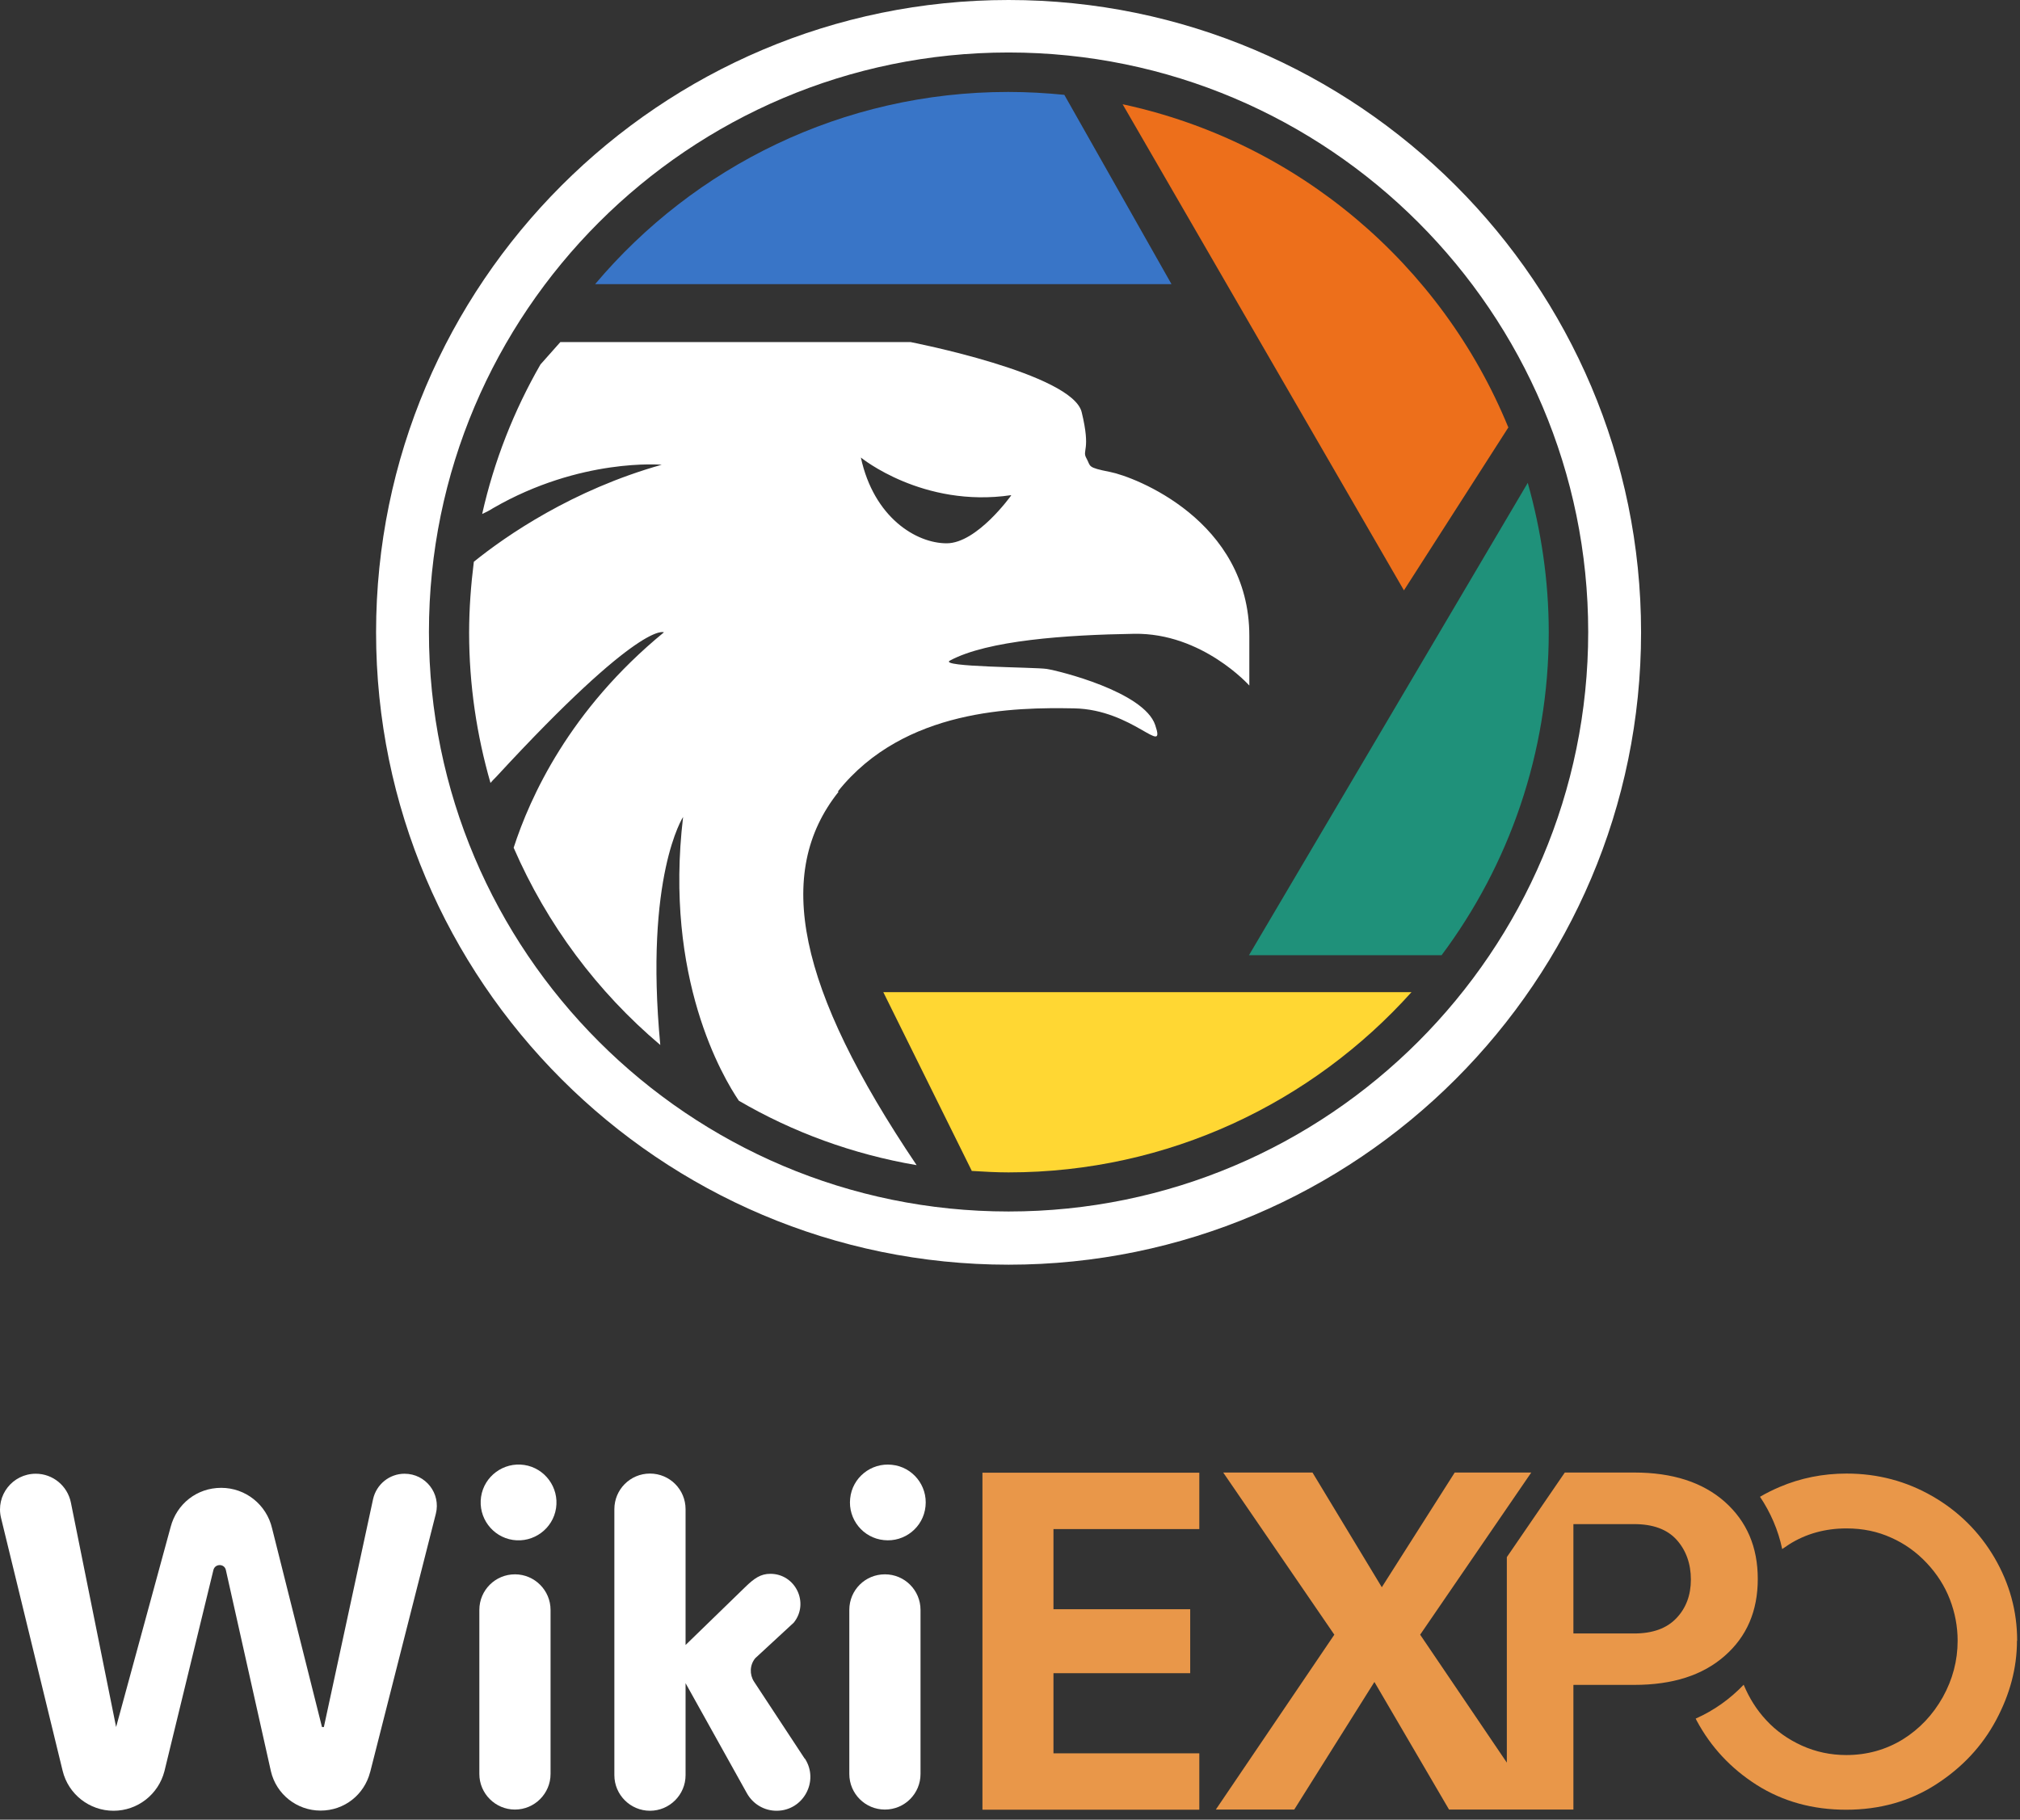
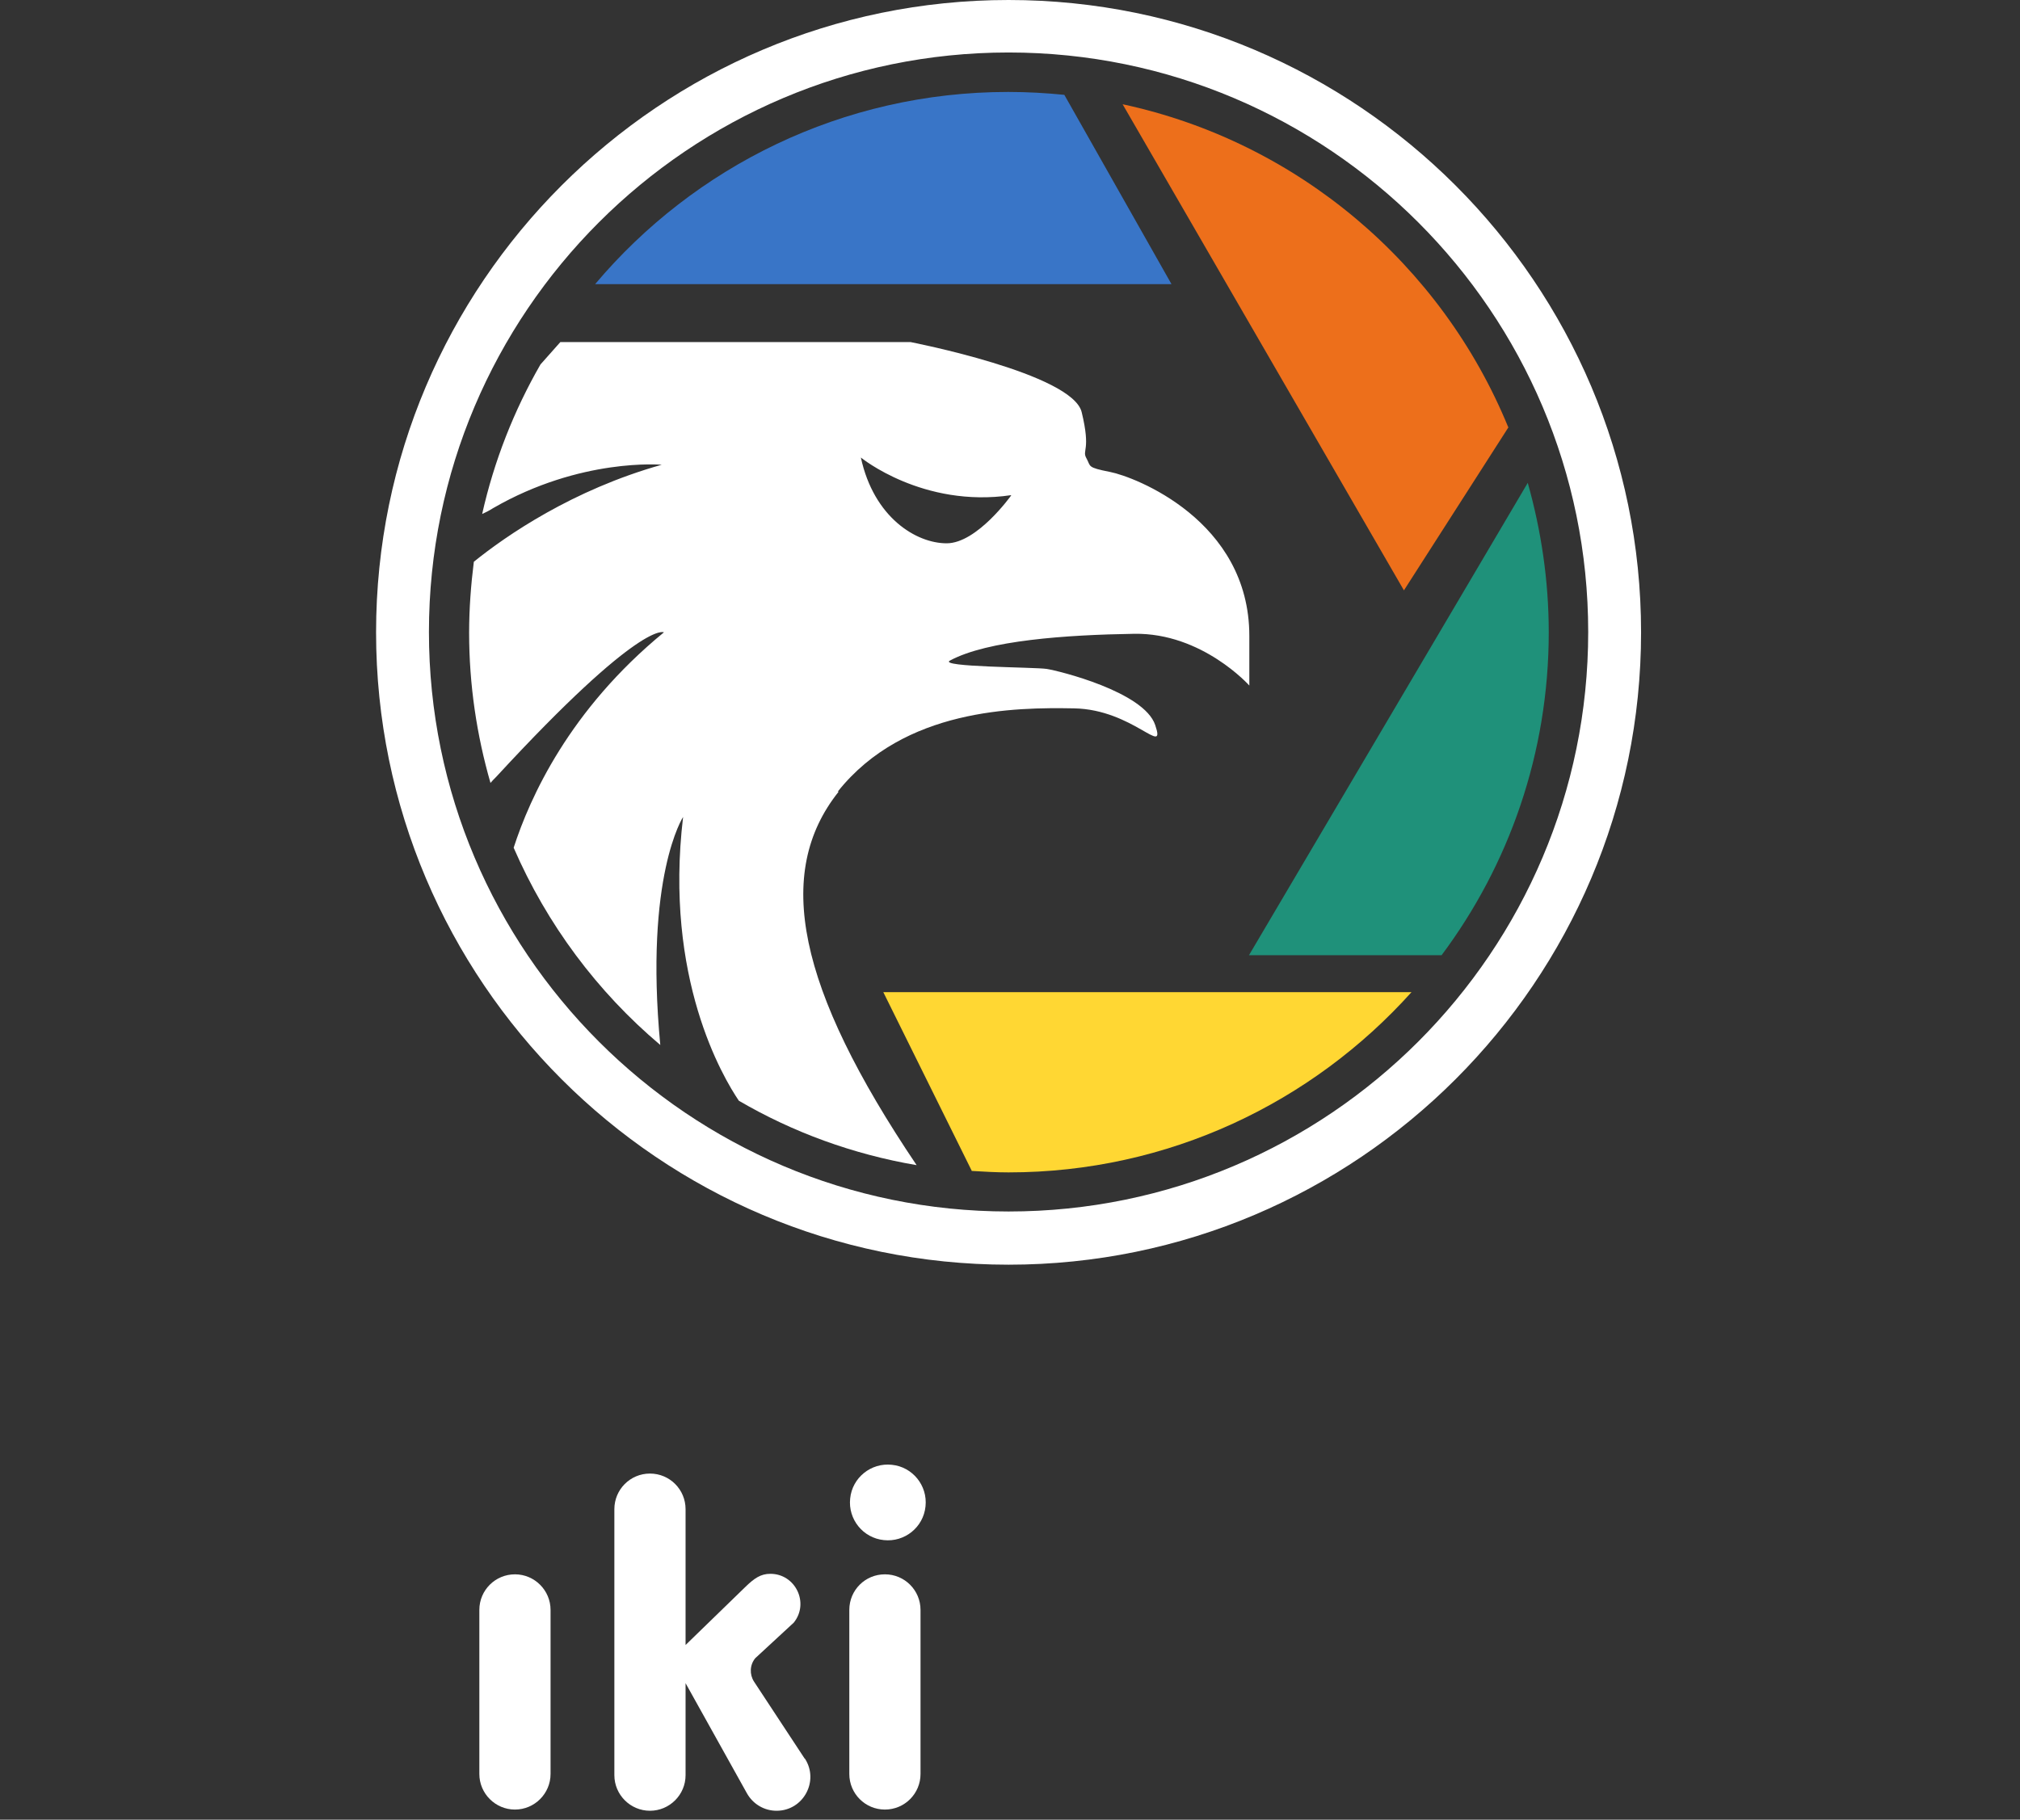
<svg xmlns="http://www.w3.org/2000/svg" width="192" height="173" viewBox="0 0 192 173" fill="none">
  <rect x="0" y="0" width="192" height="173" fill="#333333" stroke="none" />
  <path fill-rule="evenodd" clip-rule="evenodd" d="M101.164 9.016C99.409 8.844 97.654 8.741 95.83 8.741C80.069 8.741 65.96 15.864 56.566 27.014H111.35L101.164 9.016Z" fill="#3975C7" />
  <path fill-rule="evenodd" clip-rule="evenodd" d="M143.353 40.606C137.021 25.155 123.36 13.49 106.704 9.911L133.443 56.126L143.388 40.606H143.353Z" fill="#ED6F1B" />
  <path fill-rule="evenodd" clip-rule="evenodd" d="M145.212 45.906L118.714 90.814H137.021C143.422 82.245 147.208 71.612 147.208 60.118C147.208 55.197 146.485 50.414 145.212 45.906Z" fill="#1F917A" />
  <path fill-rule="evenodd" clip-rule="evenodd" d="M92.388 111.324C93.523 111.393 94.694 111.461 95.864 111.461C111.074 111.461 124.735 104.82 134.164 94.324H83.957L92.388 111.358V111.324Z" fill="#FFD733" />
  <path fill-rule="evenodd" clip-rule="evenodd" d="M79.656 75.225C85.954 67.345 96.484 67.242 102.093 67.345C107.702 67.448 110.868 72.059 109.801 68.928C108.734 65.762 100.613 63.766 99.478 63.594C98.342 63.422 89.154 63.422 90.29 62.802C93.868 60.875 101.336 60.359 107.805 60.256C114.275 60.153 118.748 65.177 118.748 65.177V60.462C118.748 49.45 107.805 45.321 105.534 44.874C103.263 44.426 103.71 44.357 103.263 43.566C102.816 42.775 103.71 42.878 102.816 39.196C101.955 35.514 86.539 32.52 86.539 32.52H53.262L51.369 34.653C48.857 39.023 46.965 43.807 45.829 48.865C46.139 48.728 46.483 48.556 46.861 48.315C55.189 43.497 62.897 44.185 62.897 44.185C54.432 46.56 48.1 50.93 45.038 53.408C44.762 55.61 44.59 57.881 44.59 60.153C44.59 65.108 45.313 69.891 46.62 74.434C46.792 74.227 46.965 74.055 47.171 73.849C61.005 58.845 63.104 60.118 63.104 60.118C54.122 67.483 50.371 75.81 48.823 80.594C51.989 87.889 56.772 94.29 62.76 99.348C61.246 83.312 64.928 77.668 64.928 77.668C63.104 92.982 68.713 102.411 70.227 104.648C75.355 107.642 81.067 109.741 87.124 110.773C75.767 93.911 73.565 83.002 79.691 75.294L79.656 75.225ZM96.105 47.11C96.105 47.11 92.871 51.653 89.98 51.653C87.089 51.653 83.063 49.21 81.824 43.497C81.824 43.497 87.709 48.315 96.105 47.076V47.11Z" fill="white" />
  <path d="M95.864 120.236C62.725 120.236 35.746 93.257 35.746 60.118C35.746 26.979 62.725 0 95.864 0C129.003 0 155.983 26.979 155.983 60.118C155.983 93.257 129.003 120.236 95.864 120.236ZM95.864 4.99C65.478 4.99 40.77 29.698 40.77 60.084C40.77 90.47 65.478 115.178 95.864 115.178C126.25 115.178 150.958 90.47 150.958 60.084C150.958 29.698 126.25 4.99 95.864 4.99Z" fill="white" />
  <path fill-rule="evenodd" clip-rule="evenodd" d="M52.33 168.654V153.058C52.33 151.194 50.81 149.674 48.946 149.674C47.083 149.674 45.562 151.178 45.562 153.058V168.654C45.562 170.517 47.083 172.038 48.946 172.038C50.81 172.038 52.33 170.517 52.33 168.654Z" fill="white" />
  <path fill-rule="evenodd" clip-rule="evenodd" d="M87.495 168.654V153.058C87.495 151.194 85.99 149.674 84.111 149.674C82.231 149.674 80.727 151.178 80.727 153.058V168.654C80.727 170.517 82.231 172.038 84.111 172.038C85.99 172.038 87.495 170.517 87.495 168.654Z" fill="white" />
-   <path fill-rule="evenodd" clip-rule="evenodd" d="M48.75 146.404C50.712 146.698 52.559 145.341 52.853 143.38C53.148 141.418 51.791 139.571 49.829 139.276C47.867 138.982 46.02 140.339 45.726 142.301C45.431 144.263 46.788 146.11 48.75 146.404Z" fill="white" />
  <path fill-rule="evenodd" clip-rule="evenodd" d="M84.013 146.42C85.99 146.633 87.772 145.194 87.969 143.216C88.181 141.238 86.743 139.456 84.764 139.26C82.786 139.048 81.004 140.486 80.808 142.464C80.596 144.442 82.034 146.224 84.013 146.42Z" fill="white" />
-   <path fill-rule="evenodd" clip-rule="evenodd" d="M35.181 168.49L41.426 143.919C41.917 141.99 40.462 140.11 38.451 140.11C37.012 140.11 35.77 141.124 35.459 142.53L30.784 164.191H30.604L25.863 145.309C25.34 143.053 23.346 141.451 21.024 141.451C18.703 141.451 16.79 142.987 16.218 145.178L11.036 164.191L6.736 142.84C6.409 141.255 5.02 140.11 3.401 140.11C1.194 140.11 -0.424 142.17 0.099 144.312L5.951 168.343C6.491 170.583 8.502 172.152 10.79 172.152C13.079 172.152 15.057 170.599 15.629 168.392L20.288 149.249C20.452 148.644 21.318 148.644 21.465 149.249L25.749 168.392C26.256 170.583 28.217 172.136 30.473 172.136C32.729 172.136 34.626 170.632 35.181 168.474V168.49Z" fill="white" />
  <path fill-rule="evenodd" clip-rule="evenodd" d="M76.476 167.182L71.67 159.875C71.228 159.188 71.261 158.289 71.784 157.651L75.446 154.267C76.95 152.404 75.61 149.625 73.223 149.625C72.291 149.625 71.686 150.066 70.885 150.834L65.163 156.393V143.478C65.163 141.614 63.659 140.094 61.779 140.094C59.899 140.094 58.395 141.614 58.395 143.478V168.768C58.395 170.632 59.916 172.152 61.779 172.152C63.643 172.152 65.163 170.632 65.163 168.768V160.022L71 170.501C71.572 171.514 72.634 172.152 73.811 172.152C76.362 172.152 77.882 169.324 76.509 167.199L76.476 167.182Z" fill="white" />
-   <path fill-rule="evenodd" clip-rule="evenodd" d="M113.128 152.992H100.131V145.374H113.994V140.012H93.38V172.054H113.994V166.692H100.131V159.074H113.128V152.992ZM149.551 160.202V172.038H137.731L130.637 159.907L123.018 172.038H115.564L126.827 155.412L116.267 139.996H124.751L131.34 150.9L138.271 139.996H145.546L134.985 155.412L143.224 167.575V148.039L148.734 139.996H155.338C158.984 139.996 161.845 140.928 163.937 142.775C166.03 144.639 167.076 147.074 167.076 150.115C167.076 153.156 166.03 155.592 163.937 157.423C161.845 159.27 158.984 160.185 155.338 160.185H149.567L149.551 160.202ZM149.551 155.297H155.322C157.104 155.297 158.428 154.807 159.343 153.842C160.259 152.878 160.717 151.652 160.717 150.164C160.717 148.676 160.259 147.385 159.36 146.388C158.461 145.391 157.104 144.9 155.322 144.9H149.551V155.297ZM191.729 155.984C191.729 153.172 191.009 150.556 189.571 148.088C188.132 145.636 186.17 143.69 183.685 142.252C181.184 140.813 178.47 140.094 175.511 140.094C173.272 140.094 171.147 140.519 169.152 141.369C168.498 141.647 167.877 141.957 167.288 142.301C168.286 143.788 169.021 145.472 169.397 147.271C169.61 147.123 169.822 146.976 170.051 146.829C171.653 145.816 173.484 145.309 175.511 145.309C177.065 145.309 178.47 145.603 179.762 146.192C181.053 146.764 182.181 147.581 183.146 148.611C184.11 149.641 184.846 150.785 185.336 152.06C185.827 153.336 186.072 154.643 186.072 155.984C186.072 157.88 185.598 159.662 184.666 161.346C183.718 163.03 182.459 164.37 180.857 165.368C179.255 166.349 177.457 166.855 175.495 166.855C174.007 166.855 172.602 166.561 171.261 165.956C169.937 165.351 168.809 164.55 167.877 163.537C166.961 162.556 166.259 161.428 165.735 160.169C164.444 161.526 162.907 162.621 161.174 163.39L161.272 163.586C162.613 166.087 164.509 168.13 166.978 169.7C169.463 171.269 172.291 172.054 175.479 172.054C178.667 172.054 181.527 171.253 184.012 169.651C186.497 168.049 188.394 166.022 189.718 163.553C191.042 161.084 191.712 158.567 191.712 155.984H191.729Z" fill="#E99749" />
</svg>